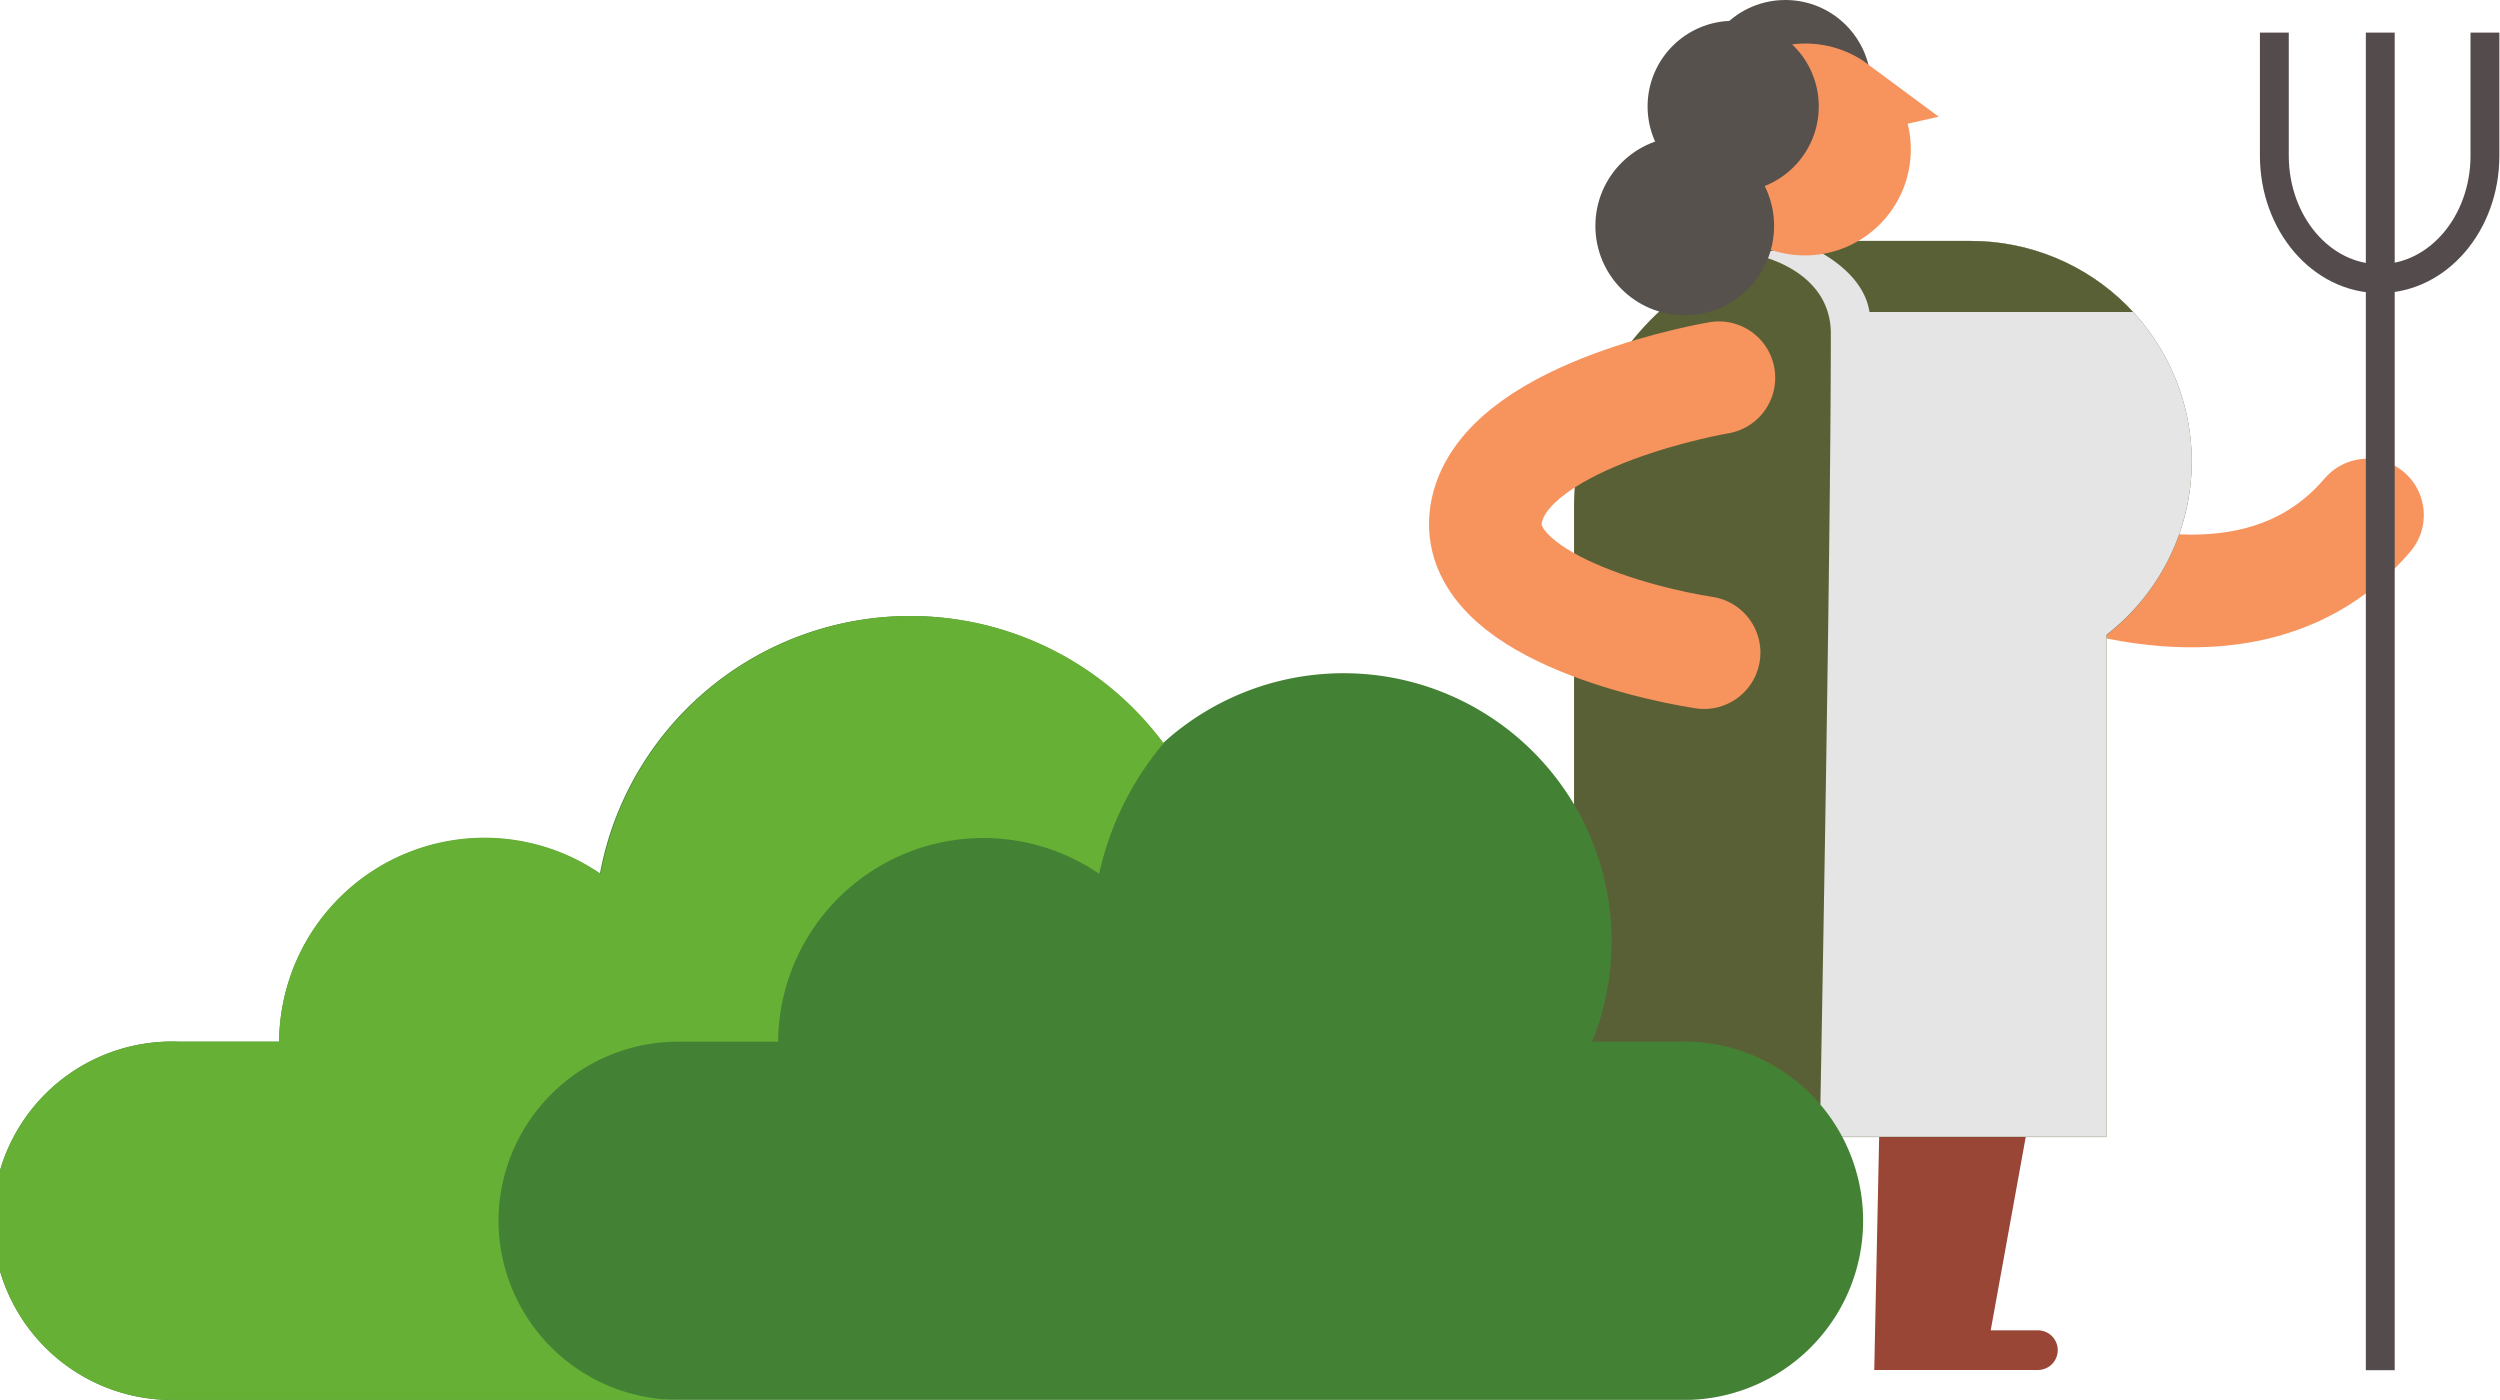
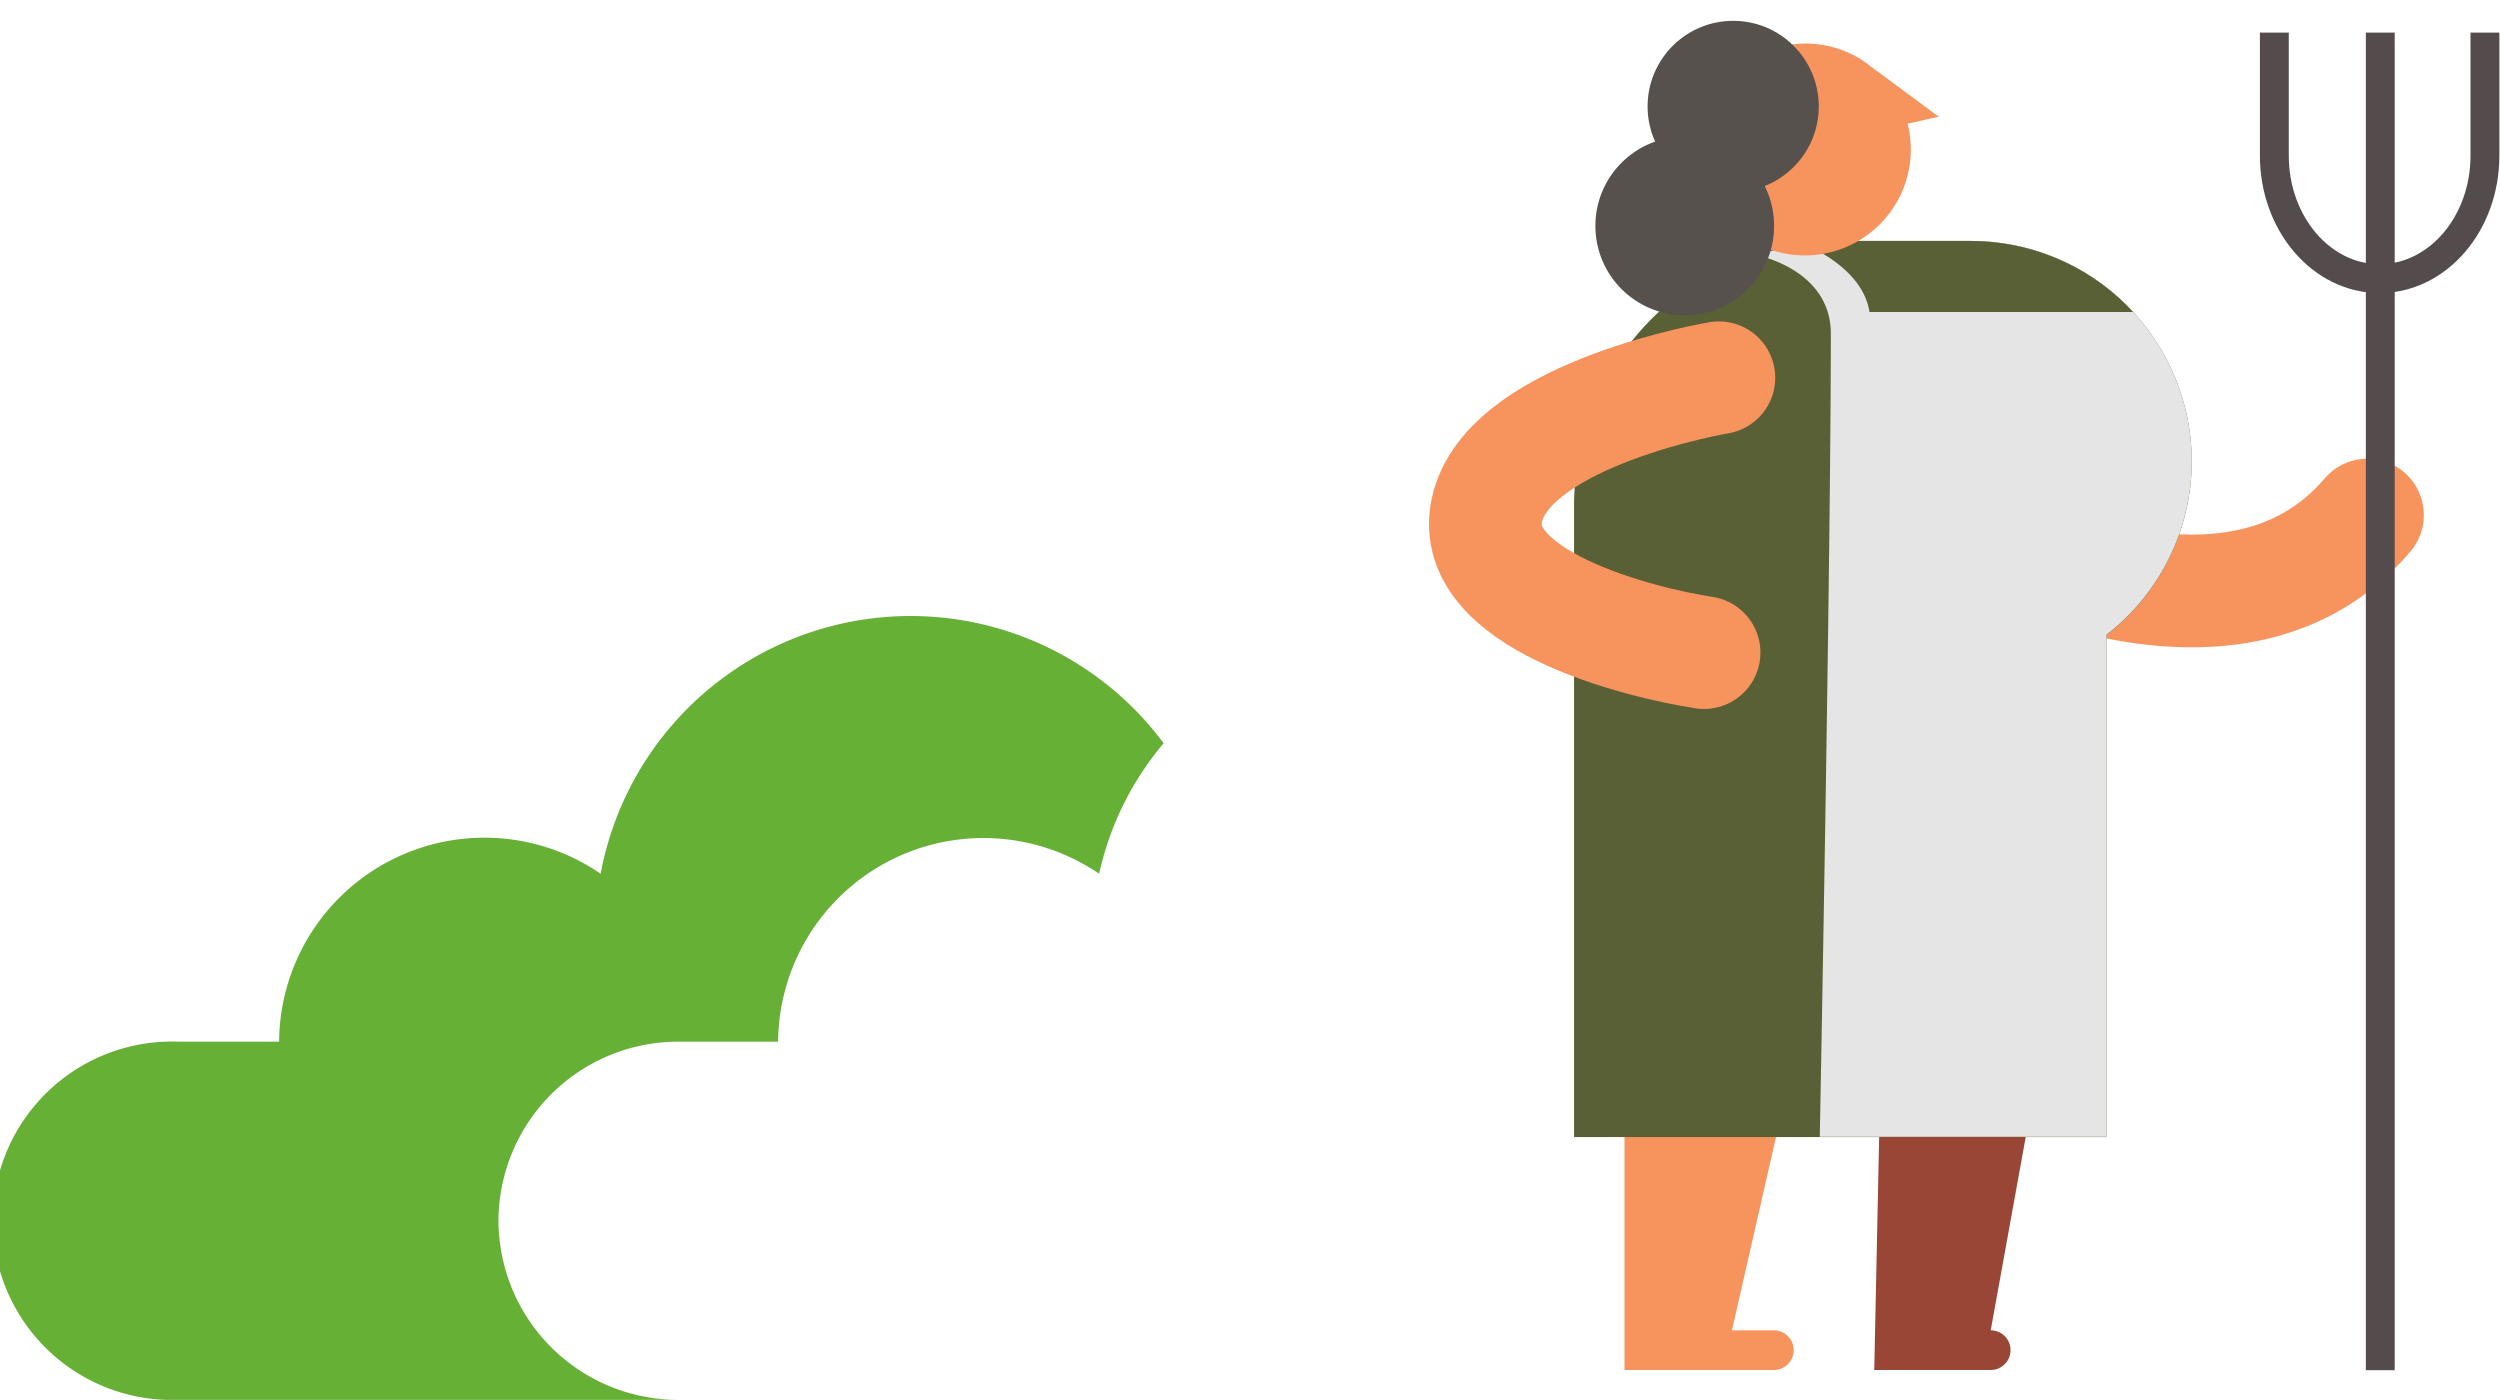
<svg xmlns="http://www.w3.org/2000/svg" viewBox="0 0 99.6 55.77">
  <defs>
    <clipPath id="men4-a">
      <path d="M87.32,18.4a8.8,8.8,0,0,0-8.8-8.8H73a11.65,11.65,0,0,0-3,.57s2.94.56,2.94,3.12c0,9.09-.44,32-.44,32H83.92v-20A8.77,8.77,0,0,0,87.32,18.4Z" fill="#e5e5e5" />
    </clipPath>
  </defs>
  <g>
    <g>
-       <path d="M75,38.91l6.42,2.44L79.31,53h1.88a.79.79,0,0,1,0,1.58H74.67Z" fill="#994636" />
+       <path d="M75,38.91l6.42,2.44L79.31,53a.79.79,0,0,1,0,1.58H74.67Z" fill="#994636" />
      <path d="M71.63,41.47,69,53h1.67a.79.79,0,0,1,0,1.58H64.72V38.91Z" fill="#f7945e" />
      <path d="M78.32,21.05s10.49,5.95,16-.53" fill="none" stroke="#f7945e" stroke-linecap="round" stroke-miterlimit="10" stroke-width="4.49" />
      <g>
        <line x1="94.83" y1="54.59" x2="94.83" y2="1.3" fill="none" stroke="#544c4c" stroke-linejoin="round" stroke-width="1.15" />
        <path d="M99,1.3V6.2c0,2.71-1.88,4.9-4.2,4.9h0c-2.31,0-4.19-2.19-4.19-4.9V1.3" fill="none" stroke="#544c4c" stroke-linejoin="round" stroke-width="1.15" />
      </g>
      <path d="M87.32,18.4a8.8,8.8,0,0,0-8.8-8.8H73v0A10.58,10.58,0,0,0,62.71,20.21V45.3H83.92v-20A8.77,8.77,0,0,0,87.32,18.4Z" fill="#5a6035" />
      <path d="M68.48,15.05s-8.15,1.37-9.2,5.1S65.4,25.62,67.89,26" fill="none" stroke="#f7945e" stroke-linecap="round" stroke-miterlimit="10" stroke-width="4.49" />
      <g>
        <path d="M87.32,18.4a8.8,8.8,0,0,0-8.8-8.8H73a11.65,11.65,0,0,0-3,.57s2.94.56,2.94,3.12c0,9.09-.44,32-.44,32H83.92v-20A8.77,8.77,0,0,0,87.32,18.4Z" fill="#e5e5e5" />
        <g clip-path="url(#men4-a)">
          <path d="M71.58,9.61s2.6.88,2.9,2.82H86.21A11.9,11.9,0,0,0,81.27,9.8c-2.77-.6-9.69-.19-9.69-.19" fill="#5a6035" />
        </g>
      </g>
-       <circle cx="71.13" cy="3.41" r="3.41" fill="#56514c" />
      <path d="M70.92,1.86a4.18,4.18,0,0,1,3.32.57h0l3,2.22L76,4.93a4.22,4.22,0,1,1-5.11-3.07Z" fill="#f7945e" />
      <circle cx="67.12" cy="9" r="3.56" fill="#56514c" />
      <circle cx="69.05" cy="4.24" r="3.41" fill="#56514c" />
    </g>
    <g>
-       <path d="M66.84,41.5H63.43a10.68,10.68,0,0,0-17.1-11.89,12.56,12.56,0,0,0-22.43,5.2A8.18,8.18,0,0,0,11.12,41.5h-4a7.14,7.14,0,1,0,0,14.27h59.7a7.14,7.14,0,1,0,0-14.27Z" fill="#438234" />
      <path d="M19.86,48.64A7.16,7.16,0,0,1,27,41.5h4a8.18,8.18,0,0,1,12.79-6.69,12.06,12.06,0,0,1,2.57-5.2,12.56,12.56,0,0,0-22.43,5.2A8.18,8.18,0,0,0,11.12,41.5h-4a7.14,7.14,0,1,0,0,14.27H27A7.16,7.16,0,0,1,19.86,48.64Z" fill="#66b035" />
    </g>
  </g>
</svg>